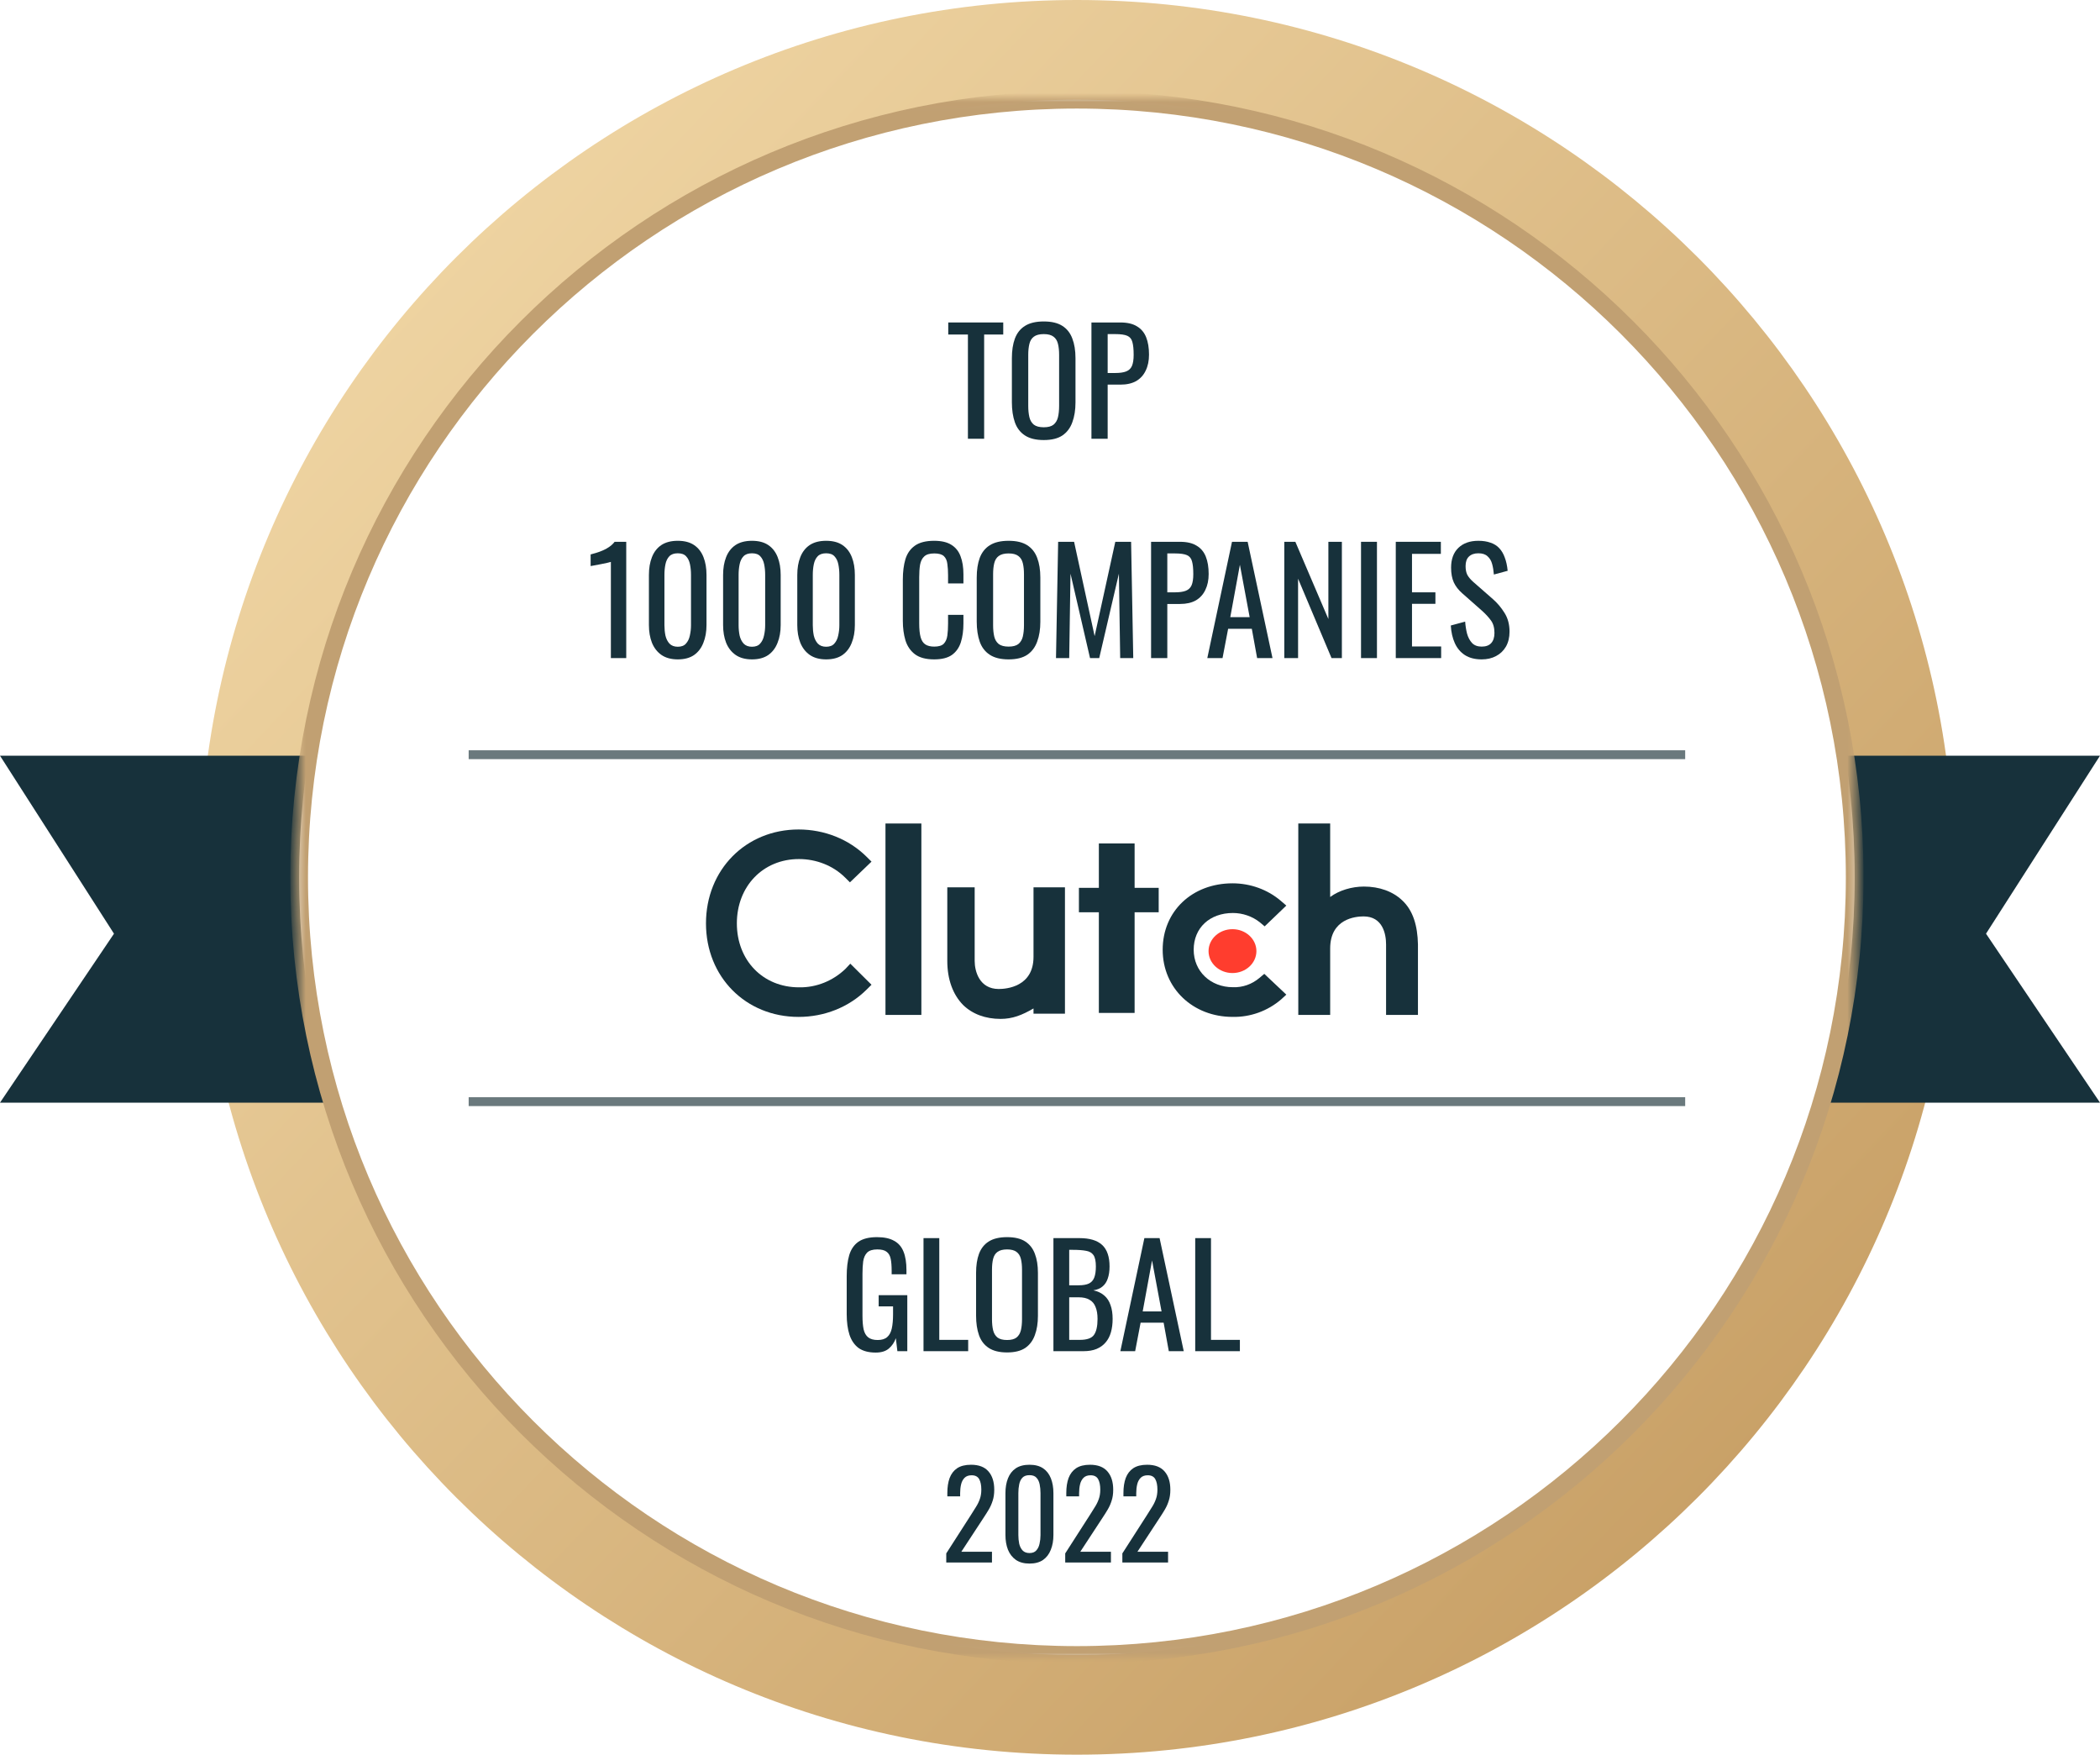
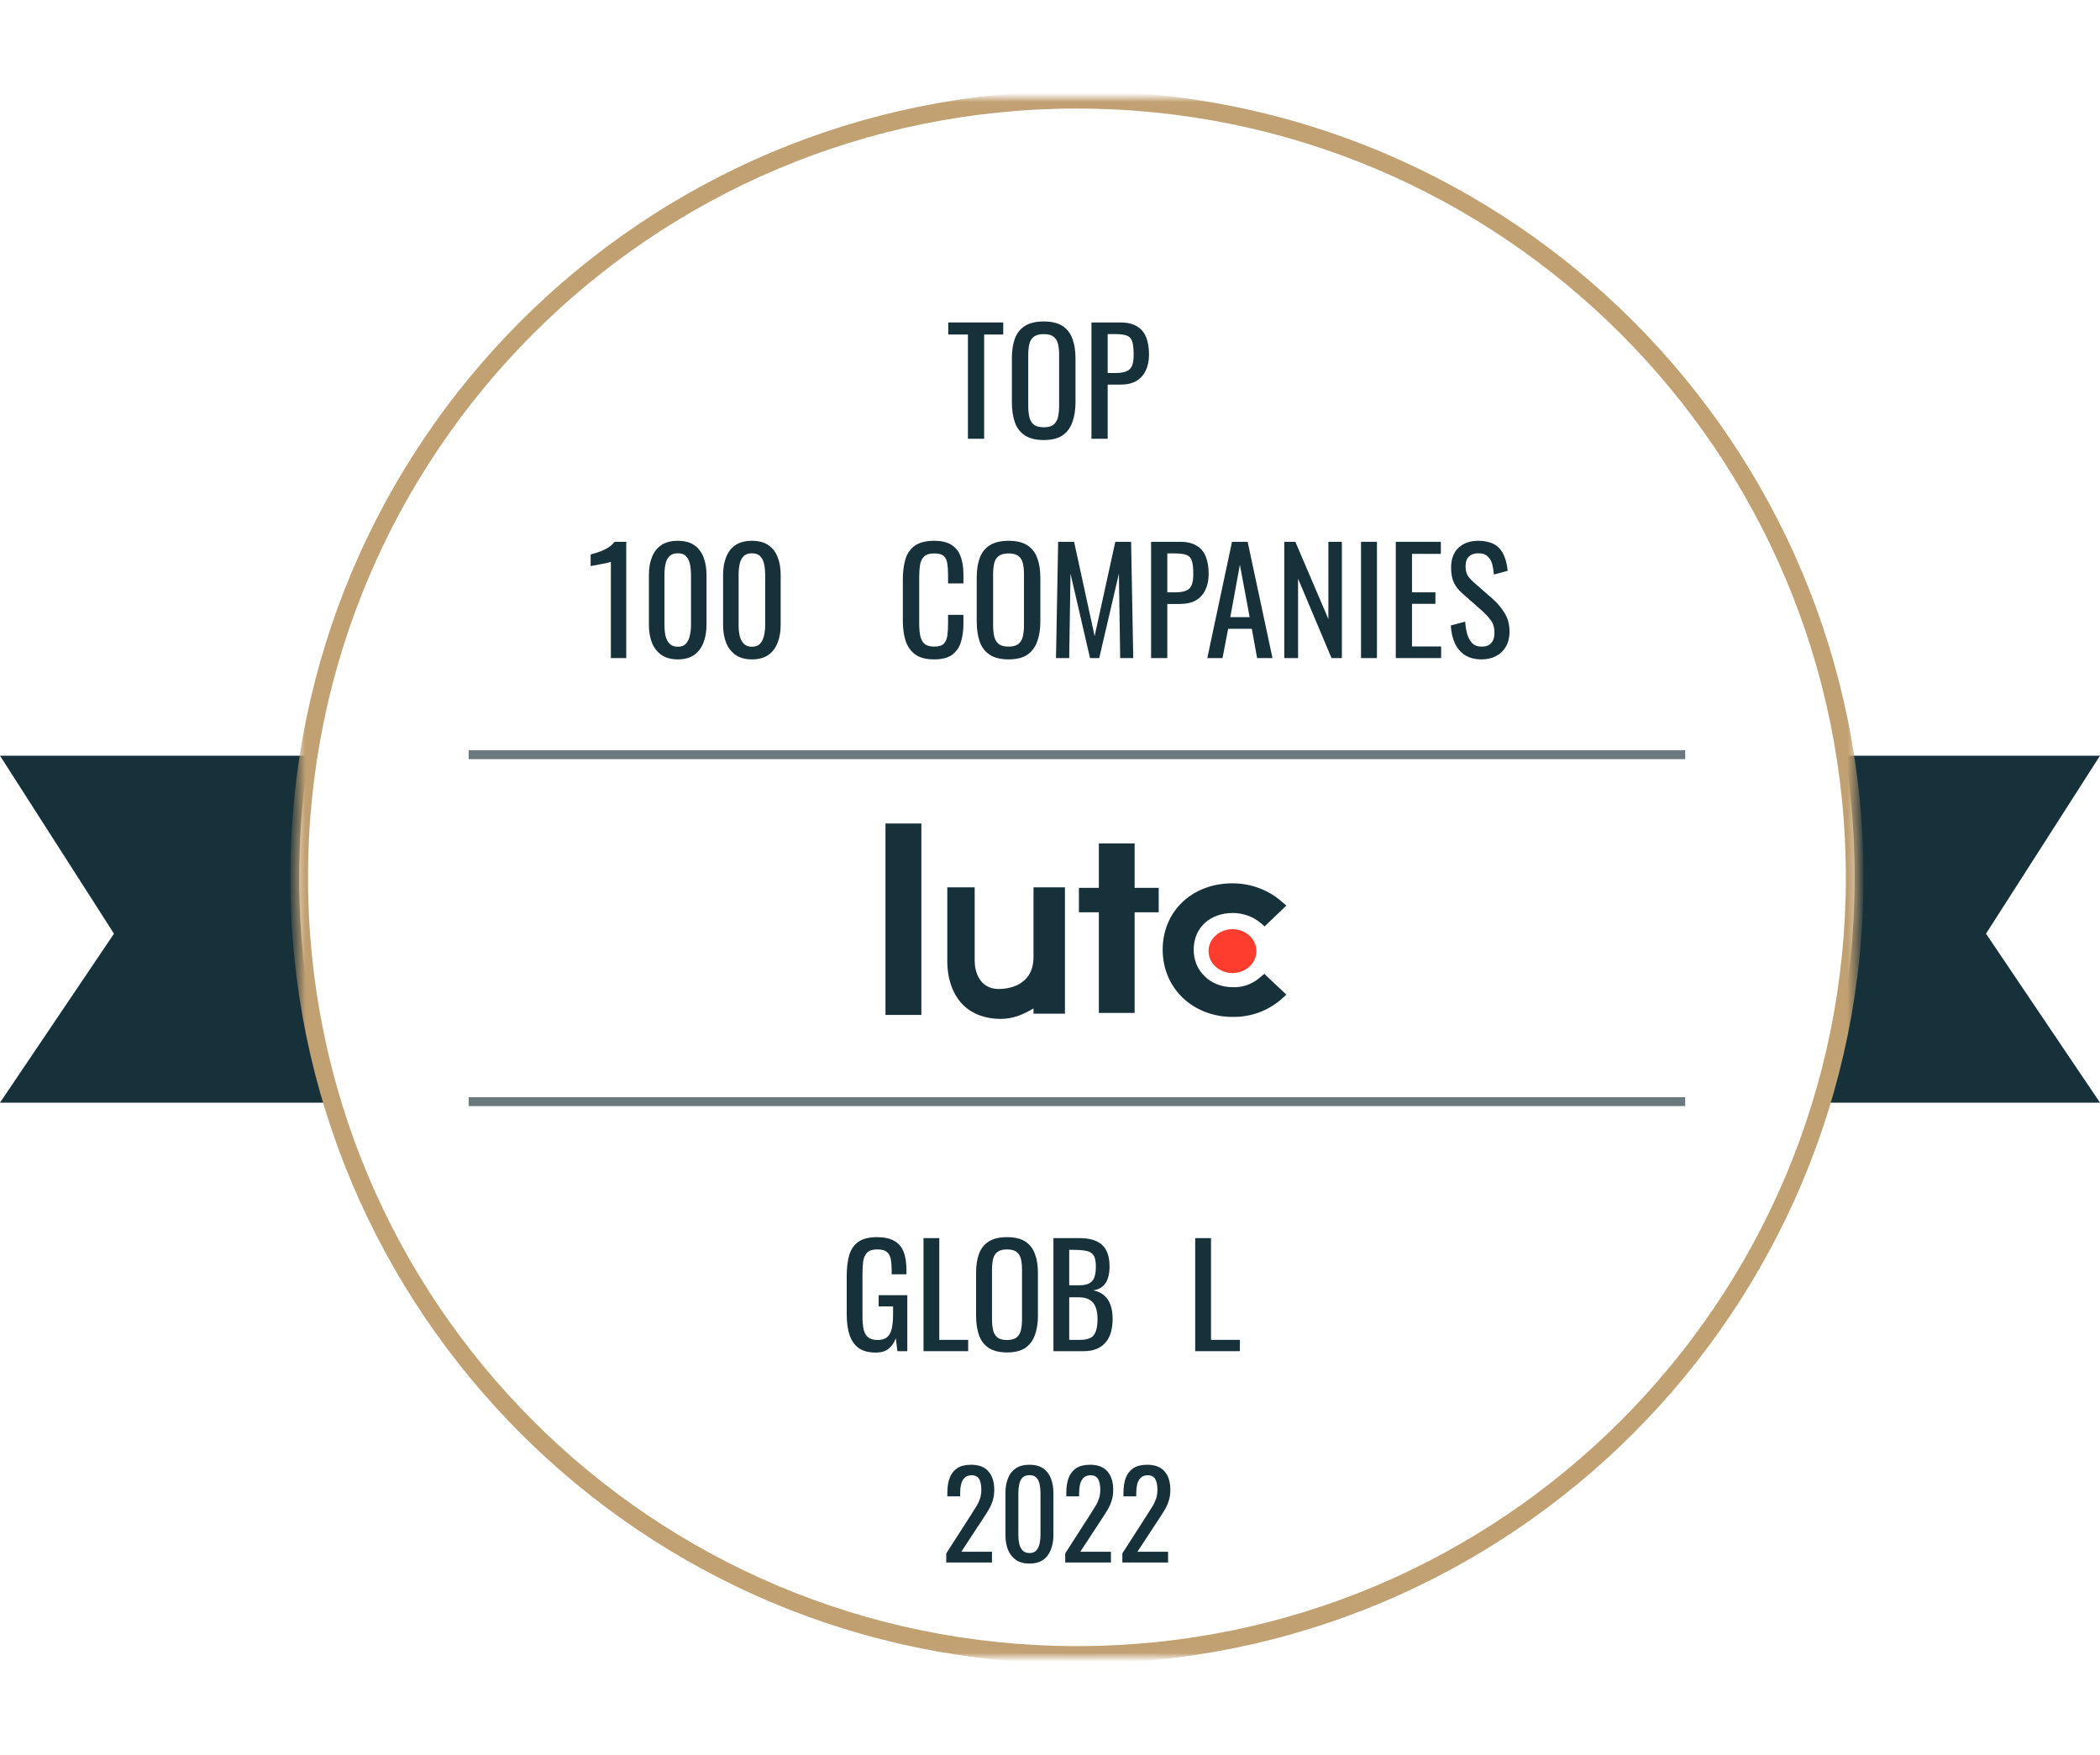
<svg xmlns="http://www.w3.org/2000/svg" width="237" height="198" viewBox="0 0 237 198" fill="none">
  <g clip-path="url(#clip0_16_570)">
-     <path d="M121.539 198C176.232 198 220.57 153.676 220.57 99C220.57 44.324 176.232 0 121.539 0C66.845 0 22.507 44.324 22.507 99C22.507 153.676 66.845 198 121.539 198Z" fill="url(#paint0_linear_16_570)" />
    <path fill-rule="evenodd" clip-rule="evenodd" d="M43.214 124.425H0L12.864 105.359L0 85.275H43.214V124.425Z" fill="#17313B" />
    <path fill-rule="evenodd" clip-rule="evenodd" d="M193.786 124.425H237L224.136 105.359L237 85.275H193.786V124.425Z" fill="#17313B" />
    <g filter="url(#filter0_i_16_570)">
      <path d="M121.539 186.75C170.017 186.75 209.316 147.463 209.316 99C209.316 50.537 170.017 11.25 121.539 11.25C73.06 11.25 33.761 50.537 33.761 99C33.761 147.463 73.06 186.75 121.539 186.75Z" fill="white" />
    </g>
    <mask id="mask0_16_570" style="mask-type:luminance" maskUnits="userSpaceOnUse" x="33" y="11" width="177" height="176">
      <path d="M209.541 11.025H33.536V186.975H209.541V11.025Z" fill="white" />
      <path d="M121.539 186.75C170.017 186.75 209.316 147.463 209.316 99C209.316 50.537 170.017 11.25 121.539 11.25C73.06 11.25 33.761 50.537 33.761 99C33.761 147.463 73.06 186.75 121.539 186.75Z" fill="black" />
    </mask>
    <g mask="url(#mask0_16_570)">
      <path d="M121.539 186.75C170.017 186.75 209.316 147.463 209.316 99C209.316 50.537 170.017 11.25 121.539 11.25C73.06 11.25 33.761 50.537 33.761 99C33.761 147.463 73.06 186.75 121.539 186.75Z" stroke="#C1A072" stroke-width="2" />
    </g>
    <path d="M98.834 152.626C98.036 152.626 97.395 152.458 96.912 152.122C96.439 151.776 96.093 151.277 95.872 150.626C95.662 149.975 95.557 149.193 95.557 148.279V144.011C95.557 143.077 95.652 142.284 95.841 141.633C96.04 140.971 96.387 140.467 96.88 140.121C97.385 139.774 98.083 139.601 98.976 139.601C99.774 139.601 100.415 139.738 100.898 140.011C101.392 140.273 101.749 140.683 101.969 141.239C102.19 141.785 102.3 142.478 102.3 143.318V143.791H100.63V143.397C100.63 142.84 100.593 142.389 100.52 142.042C100.446 141.685 100.294 141.423 100.063 141.255C99.843 141.076 99.491 140.987 99.007 140.987C98.482 140.987 98.099 141.108 97.857 141.349C97.626 141.591 97.479 141.922 97.416 142.342C97.364 142.751 97.337 143.218 97.337 143.743V148.468C97.337 149.077 97.379 149.587 97.463 149.996C97.558 150.406 97.731 150.71 97.983 150.91C98.236 151.109 98.593 151.209 99.055 151.209C99.517 151.209 99.874 151.099 100.126 150.878C100.378 150.658 100.551 150.332 100.646 149.902C100.741 149.471 100.788 148.936 100.788 148.295V147.413H99.165V146.153H102.395V152.469H101.276L101.103 151.004C100.935 151.477 100.672 151.865 100.315 152.17C99.958 152.474 99.464 152.626 98.834 152.626Z" fill="#17313B" />
    <path d="M104.225 152.469V139.711H106.005V151.193H109.266V152.469H104.225Z" fill="#17313B" />
    <path d="M113.656 152.611C112.795 152.611 112.107 152.443 111.592 152.107C111.077 151.771 110.71 151.293 110.489 150.673C110.268 150.043 110.158 149.308 110.158 148.468V143.633C110.158 142.793 110.268 142.074 110.489 141.475C110.72 140.866 111.088 140.404 111.592 140.089C112.107 139.764 112.795 139.601 113.656 139.601C114.517 139.601 115.2 139.764 115.704 140.089C116.208 140.415 116.57 140.877 116.791 141.475C117.022 142.074 117.138 142.793 117.138 143.633V148.484C117.138 149.314 117.022 150.038 116.791 150.658C116.57 151.277 116.208 151.76 115.704 152.107C115.2 152.443 114.517 152.611 113.656 152.611ZM113.656 151.209C114.128 151.209 114.486 151.114 114.727 150.925C114.969 150.726 115.132 150.453 115.216 150.106C115.3 149.749 115.342 149.335 115.342 148.862V143.271C115.342 142.798 115.3 142.394 115.216 142.058C115.132 141.712 114.969 141.449 114.727 141.271C114.486 141.082 114.128 140.987 113.656 140.987C113.183 140.987 112.821 141.082 112.569 141.271C112.327 141.449 112.164 141.712 112.08 142.058C111.996 142.394 111.954 142.798 111.954 143.271V148.862C111.954 149.335 111.996 149.749 112.08 150.106C112.164 150.453 112.327 150.726 112.569 150.925C112.821 151.114 113.183 151.209 113.656 151.209Z" fill="#17313B" />
    <path d="M118.887 152.469V139.711H121.818C122.396 139.711 122.894 139.774 123.315 139.9C123.745 140.026 124.102 140.221 124.386 140.483C124.67 140.746 124.88 141.082 125.016 141.491C125.153 141.89 125.221 142.363 125.221 142.909C125.221 143.434 125.153 143.89 125.016 144.279C124.89 144.657 124.691 144.956 124.417 145.177C124.155 145.397 123.813 145.539 123.393 145.602C123.908 145.717 124.323 145.917 124.638 146.2C124.953 146.473 125.184 146.83 125.331 147.271C125.489 147.702 125.568 148.222 125.568 148.831C125.568 149.377 125.505 149.875 125.378 150.327C125.252 150.778 125.053 151.162 124.78 151.477C124.517 151.792 124.176 152.038 123.756 152.217C123.346 152.385 122.858 152.469 122.291 152.469H118.887ZM120.668 151.193H121.865C122.663 151.193 123.194 151.009 123.456 150.642C123.729 150.264 123.866 149.66 123.866 148.831C123.866 148.295 123.792 147.849 123.645 147.492C123.509 147.124 123.283 146.851 122.968 146.673C122.663 146.484 122.248 146.389 121.723 146.389H120.668V151.193ZM120.668 145.035H121.723C122.227 145.035 122.621 144.967 122.905 144.83C123.189 144.683 123.388 144.452 123.504 144.137C123.619 143.822 123.677 143.413 123.677 142.909C123.677 142.321 123.588 141.895 123.409 141.633C123.231 141.37 122.952 141.208 122.574 141.145C122.196 141.071 121.702 141.034 121.093 141.034H120.668V145.035Z" fill="#17313B" />
-     <path d="M126.441 152.469L129.151 139.711H130.868L133.594 152.469H131.908L131.325 149.256H128.725L128.111 152.469H126.441ZM128.962 147.98H131.089L130.017 142.231L128.962 147.98Z" fill="#17313B" />
    <path d="M134.889 152.469V139.711H136.669V151.193H139.93V152.469H134.889Z" fill="#17313B" />
    <path d="M106.792 176.315V175.289L109.574 170.955C109.781 170.631 109.97 170.33 110.142 170.051C110.322 169.772 110.466 169.479 110.574 169.173C110.691 168.858 110.749 168.498 110.749 168.093C110.749 167.589 110.668 167.193 110.506 166.905C110.344 166.617 110.061 166.473 109.655 166.473C109.313 166.473 109.048 166.568 108.859 166.757C108.67 166.946 108.539 167.193 108.467 167.499C108.395 167.805 108.359 168.134 108.359 168.485V168.849H106.914V168.471C106.914 167.814 107 167.252 107.171 166.784C107.351 166.307 107.634 165.938 108.021 165.677C108.417 165.416 108.94 165.285 109.588 165.285C110.47 165.285 111.127 165.537 111.559 166.041C111.992 166.536 112.208 167.225 112.208 168.107C112.208 168.575 112.149 168.984 112.032 169.335C111.924 169.686 111.78 170.015 111.6 170.321C111.42 170.627 111.222 170.942 111.006 171.266L108.494 175.1H111.951V176.315H106.792Z" fill="#17313B" />
    <path d="M116.185 176.436C115.564 176.436 115.051 176.297 114.646 176.018C114.25 175.739 113.953 175.356 113.754 174.87C113.565 174.384 113.471 173.831 113.471 173.21V168.498C113.471 167.859 113.565 167.301 113.754 166.824C113.944 166.338 114.236 165.96 114.632 165.69C115.037 165.42 115.555 165.285 116.185 165.285C116.815 165.285 117.329 165.42 117.725 165.69C118.121 165.96 118.413 166.338 118.602 166.824C118.792 167.301 118.886 167.859 118.886 168.498V173.21C118.886 173.84 118.787 174.398 118.589 174.884C118.4 175.37 118.107 175.752 117.711 176.031C117.315 176.301 116.806 176.436 116.185 176.436ZM116.185 175.248C116.527 175.248 116.784 175.149 116.955 174.951C117.135 174.753 117.257 174.501 117.32 174.195C117.392 173.88 117.428 173.556 117.428 173.223V168.485C117.428 168.134 117.396 167.805 117.333 167.499C117.27 167.184 117.149 166.932 116.968 166.743C116.797 166.554 116.536 166.46 116.185 166.46C115.834 166.46 115.569 166.554 115.388 166.743C115.208 166.932 115.087 167.184 115.024 167.499C114.961 167.805 114.929 168.134 114.929 168.485V173.223C114.929 173.556 114.961 173.88 115.024 174.195C115.096 174.501 115.222 174.753 115.402 174.951C115.591 175.149 115.852 175.248 116.185 175.248Z" fill="#17313B" />
    <path d="M120.218 176.315V175.289L123 170.955C123.207 170.631 123.396 170.33 123.567 170.051C123.747 169.772 123.891 169.479 123.999 169.173C124.116 168.858 124.174 168.498 124.174 168.093C124.174 167.589 124.093 167.193 123.931 166.905C123.769 166.617 123.486 166.473 123.081 166.473C122.738 166.473 122.473 166.568 122.284 166.757C122.095 166.946 121.964 167.193 121.892 167.499C121.82 167.805 121.784 168.134 121.784 168.485V168.849H120.339V168.471C120.339 167.814 120.425 167.252 120.596 166.784C120.776 166.307 121.059 165.938 121.447 165.677C121.843 165.416 122.365 165.285 123.013 165.285C123.895 165.285 124.552 165.537 124.985 166.041C125.417 166.536 125.633 167.225 125.633 168.107C125.633 168.575 125.574 168.984 125.457 169.335C125.349 169.686 125.205 170.015 125.025 170.321C124.845 170.627 124.647 170.942 124.431 171.266L121.919 175.1H125.376V176.315H120.218Z" fill="#17313B" />
    <path d="M126.666 176.315V175.289L129.448 170.955C129.655 170.631 129.844 170.33 130.016 170.051C130.196 169.772 130.34 169.479 130.448 169.173C130.565 168.858 130.623 168.498 130.623 168.093C130.623 167.589 130.542 167.193 130.38 166.905C130.218 166.617 129.934 166.473 129.529 166.473C129.187 166.473 128.922 166.568 128.733 166.757C128.544 166.946 128.413 167.193 128.341 167.499C128.269 167.805 128.233 168.134 128.233 168.485V168.849H126.788V168.471C126.788 167.814 126.874 167.252 127.045 166.784C127.225 166.307 127.508 165.938 127.895 165.677C128.291 165.416 128.814 165.285 129.462 165.285C130.344 165.285 131.001 165.537 131.433 166.041C131.866 166.536 132.082 167.225 132.082 168.107C132.082 168.575 132.023 168.984 131.906 169.335C131.798 169.686 131.654 170.015 131.474 170.321C131.294 170.627 131.096 170.942 130.88 171.266L128.368 175.1H131.825V176.315H126.666Z" fill="#17313B" />
    <path d="M109.237 49.51V37.749H107.017V36.388H113.223V37.749H111.068V49.51H109.237Z" fill="#17313B" />
    <path d="M117.796 49.656C116.91 49.656 116.202 49.483 115.673 49.137C115.143 48.792 114.765 48.3 114.538 47.663C114.311 47.015 114.198 46.259 114.198 45.395V40.422C114.198 39.558 114.311 38.818 114.538 38.202C114.776 37.576 115.154 37.101 115.673 36.777C116.202 36.442 116.91 36.274 117.796 36.274C118.681 36.274 119.384 36.442 119.902 36.777C120.421 37.111 120.793 37.587 121.02 38.202C121.258 38.818 121.377 39.558 121.377 40.422V45.411C121.377 46.264 121.258 47.01 121.02 47.647C120.793 48.284 120.421 48.781 119.902 49.137C119.384 49.483 118.681 49.656 117.796 49.656ZM117.796 48.214C118.282 48.214 118.649 48.117 118.897 47.922C119.146 47.717 119.313 47.436 119.4 47.08C119.486 46.713 119.529 46.286 119.529 45.8V40.049C119.529 39.563 119.486 39.147 119.4 38.802C119.313 38.445 119.146 38.175 118.897 37.992C118.649 37.797 118.282 37.7 117.796 37.7C117.309 37.7 116.937 37.797 116.677 37.992C116.429 38.175 116.261 38.445 116.175 38.802C116.089 39.147 116.045 39.563 116.045 40.049V45.8C116.045 46.286 116.089 46.713 116.175 47.08C116.261 47.436 116.429 47.717 116.677 47.922C116.937 48.117 117.309 48.214 117.796 48.214Z" fill="#17313B" />
    <path d="M123.177 49.51V36.388H126.434C127.223 36.388 127.849 36.534 128.314 36.825C128.789 37.106 129.135 37.516 129.351 38.056C129.567 38.596 129.675 39.25 129.675 40.017C129.675 40.708 129.551 41.307 129.302 41.815C129.065 42.322 128.708 42.717 128.233 42.997C127.757 43.267 127.163 43.402 126.45 43.402H125.008V49.51H123.177ZM125.008 42.09H125.851C126.38 42.09 126.796 42.031 127.098 41.912C127.401 41.793 127.617 41.588 127.747 41.296C127.876 40.994 127.941 40.573 127.941 40.033C127.941 39.406 127.892 38.926 127.795 38.591C127.709 38.256 127.52 38.024 127.228 37.894C126.936 37.765 126.483 37.7 125.867 37.7H125.008V42.09Z" fill="#17313B" />
    <path d="M68.942 74.26V63.406C68.931 63.417 68.807 63.449 68.569 63.503C68.343 63.557 68.083 63.611 67.792 63.665C67.5 63.719 67.241 63.768 67.014 63.811C66.787 63.854 66.668 63.876 66.657 63.876V62.563C66.841 62.52 67.052 62.461 67.289 62.385C67.538 62.31 67.786 62.218 68.035 62.11C68.294 62.002 68.537 61.867 68.764 61.705C69.002 61.543 69.201 61.354 69.364 61.138H70.676V74.26H68.942Z" fill="#17313B" />
    <path d="M76.493 74.406C75.747 74.406 75.131 74.238 74.645 73.903C74.17 73.569 73.813 73.11 73.576 72.526C73.349 71.943 73.235 71.279 73.235 70.534V64.88C73.235 64.113 73.349 63.444 73.576 62.871C73.802 62.288 74.154 61.834 74.629 61.51C75.115 61.186 75.736 61.024 76.493 61.024C77.249 61.024 77.865 61.186 78.34 61.51C78.815 61.834 79.166 62.288 79.393 62.871C79.62 63.444 79.734 64.113 79.734 64.88V70.534C79.734 71.29 79.615 71.959 79.377 72.543C79.15 73.126 78.799 73.585 78.324 73.92C77.848 74.244 77.238 74.406 76.493 74.406ZM76.493 72.98C76.903 72.98 77.211 72.861 77.416 72.624C77.632 72.386 77.778 72.084 77.854 71.716C77.94 71.338 77.984 70.95 77.984 70.55V64.864C77.984 64.443 77.946 64.048 77.87 63.681C77.794 63.303 77.649 63.001 77.433 62.774C77.227 62.547 76.914 62.434 76.493 62.434C76.071 62.434 75.753 62.547 75.537 62.774C75.32 63.001 75.175 63.303 75.099 63.681C75.023 64.048 74.986 64.443 74.986 64.864V70.55C74.986 70.95 75.023 71.338 75.099 71.716C75.185 72.084 75.337 72.386 75.553 72.624C75.78 72.861 76.093 72.98 76.493 72.98Z" fill="#17313B" />
    <path d="M84.864 74.406C84.119 74.406 83.503 74.238 83.017 73.903C82.541 73.569 82.185 73.11 81.947 72.526C81.72 71.943 81.607 71.279 81.607 70.534V64.88C81.607 64.113 81.72 63.444 81.947 62.871C82.174 62.288 82.525 61.834 83.001 61.51C83.487 61.186 84.108 61.024 84.864 61.024C85.62 61.024 86.236 61.186 86.712 61.51C87.187 61.834 87.538 62.288 87.765 62.871C87.992 63.444 88.105 64.113 88.105 64.88V70.534C88.105 71.29 87.986 71.959 87.749 72.543C87.522 73.126 87.171 73.585 86.695 73.92C86.22 74.244 85.61 74.406 84.864 74.406ZM84.864 72.98C85.275 72.98 85.583 72.861 85.788 72.624C86.004 72.386 86.15 72.084 86.225 71.716C86.312 71.338 86.355 70.95 86.355 70.55V64.864C86.355 64.443 86.317 64.048 86.242 63.681C86.166 63.303 86.02 63.001 85.804 62.774C85.599 62.547 85.285 62.434 84.864 62.434C84.443 62.434 84.124 62.547 83.908 62.774C83.692 63.001 83.546 63.303 83.471 63.681C83.395 64.048 83.357 64.443 83.357 64.864V70.55C83.357 70.95 83.395 71.338 83.471 71.716C83.557 72.084 83.708 72.386 83.924 72.624C84.151 72.861 84.465 72.98 84.864 72.98Z" fill="#17313B" />
-     <path d="M93.236 74.406C92.49 74.406 91.875 74.238 91.388 73.903C90.913 73.569 90.556 73.11 90.319 72.526C90.092 71.943 89.979 71.279 89.979 70.534V64.88C89.979 64.113 90.092 63.444 90.319 62.871C90.546 62.288 90.897 61.834 91.372 61.51C91.858 61.186 92.48 61.024 93.236 61.024C93.992 61.024 94.608 61.186 95.083 61.51C95.558 61.834 95.91 62.288 96.136 62.871C96.363 63.444 96.477 64.113 96.477 64.88V70.534C96.477 71.29 96.358 71.959 96.12 72.543C95.893 73.126 95.542 73.585 95.067 73.92C94.592 74.244 93.981 74.406 93.236 74.406ZM93.236 72.98C93.646 72.98 93.954 72.861 94.159 72.624C94.376 72.386 94.521 72.084 94.597 71.716C94.683 71.338 94.727 70.95 94.727 70.55V64.864C94.727 64.443 94.689 64.048 94.613 63.681C94.538 63.303 94.392 63.001 94.176 62.774C93.97 62.547 93.657 62.434 93.236 62.434C92.814 62.434 92.496 62.547 92.28 62.774C92.064 63.001 91.918 63.303 91.842 63.681C91.766 64.048 91.729 64.443 91.729 64.864V70.55C91.729 70.95 91.766 71.338 91.842 71.716C91.929 72.084 92.08 72.386 92.296 72.624C92.523 72.861 92.836 72.98 93.236 72.98Z" fill="#17313B" />
    <path d="M105.424 74.406C104.495 74.406 103.771 74.211 103.252 73.822C102.745 73.434 102.388 72.91 102.183 72.251C101.988 71.592 101.891 70.858 101.891 70.048V65.415C101.891 64.529 101.988 63.757 102.183 63.098C102.388 62.439 102.745 61.932 103.252 61.575C103.771 61.208 104.495 61.024 105.424 61.024C106.245 61.024 106.893 61.176 107.369 61.478C107.855 61.78 108.2 62.212 108.406 62.774C108.622 63.336 108.73 64.011 108.73 64.799V65.836H106.996V64.912C106.996 64.426 106.969 64 106.915 63.633C106.872 63.255 106.742 62.963 106.526 62.758C106.31 62.553 105.948 62.45 105.44 62.45C104.922 62.45 104.543 62.563 104.306 62.79C104.068 63.006 103.911 63.319 103.836 63.73C103.771 64.129 103.739 64.599 103.739 65.139V70.339C103.739 70.998 103.793 71.522 103.901 71.911C104.009 72.289 104.187 72.559 104.435 72.721C104.684 72.883 105.019 72.964 105.44 72.964C105.937 72.964 106.294 72.856 106.51 72.64C106.726 72.413 106.861 72.105 106.915 71.716C106.969 71.328 106.996 70.874 106.996 70.356V69.384H108.73V70.356C108.73 71.155 108.633 71.862 108.438 72.478C108.244 73.083 107.909 73.558 107.433 73.903C106.958 74.238 106.288 74.406 105.424 74.406Z" fill="#17313B" />
    <path d="M113.829 74.406C112.943 74.406 112.235 74.233 111.706 73.887C111.176 73.542 110.798 73.05 110.571 72.413C110.345 71.765 110.231 71.009 110.231 70.145V65.172C110.231 64.308 110.345 63.568 110.571 62.952C110.809 62.326 111.187 61.851 111.706 61.527C112.235 61.192 112.943 61.024 113.829 61.024C114.715 61.024 115.417 61.192 115.935 61.527C116.454 61.861 116.827 62.337 117.054 62.952C117.291 63.568 117.41 64.308 117.41 65.172V70.161C117.41 71.014 117.291 71.76 117.054 72.397C116.827 73.034 116.454 73.531 115.935 73.887C115.417 74.233 114.715 74.406 113.829 74.406ZM113.829 72.964C114.315 72.964 114.682 72.867 114.931 72.672C115.179 72.467 115.347 72.186 115.433 71.83C115.519 71.463 115.563 71.036 115.563 70.55V64.799C115.563 64.313 115.519 63.897 115.433 63.552C115.347 63.195 115.179 62.925 114.931 62.742C114.682 62.547 114.315 62.45 113.829 62.45C113.343 62.45 112.97 62.547 112.711 62.742C112.462 62.925 112.295 63.195 112.208 63.552C112.122 63.897 112.079 64.313 112.079 64.799V70.55C112.079 71.036 112.122 71.463 112.208 71.83C112.295 72.186 112.462 72.467 112.711 72.672C112.97 72.867 113.343 72.964 113.829 72.964Z" fill="#17313B" />
    <path d="M119.177 74.26L119.42 61.138H121.219L123.537 71.781L125.87 61.138H127.653L127.896 74.26H126.421L126.275 64.734L124.055 74.26H123.018L120.814 64.734L120.668 74.26H119.177Z" fill="#17313B" />
    <path d="M129.908 74.26V61.138H133.165C133.954 61.138 134.58 61.284 135.045 61.575C135.52 61.856 135.866 62.266 136.082 62.806C136.298 63.346 136.406 64 136.406 64.767C136.406 65.458 136.282 66.057 136.033 66.565C135.796 67.072 135.439 67.467 134.964 67.747C134.488 68.017 133.894 68.152 133.181 68.152H131.739V74.26H129.908ZM131.739 66.84H132.582C133.111 66.84 133.527 66.781 133.829 66.662C134.132 66.543 134.348 66.338 134.478 66.046C134.607 65.744 134.672 65.323 134.672 64.783C134.672 64.156 134.623 63.676 134.526 63.341C134.44 63.006 134.251 62.774 133.959 62.644C133.667 62.515 133.214 62.45 132.598 62.45H131.739V66.84Z" fill="#17313B" />
    <path d="M136.253 74.26L139.04 61.138H140.806L143.61 74.26H141.876L141.276 70.955H138.603L137.971 74.26H136.253ZM138.846 69.643H141.033L139.931 63.73L138.846 69.643Z" fill="#17313B" />
    <path d="M144.942 74.26V61.138H146.19L149.917 69.853V61.138H151.44V74.26H150.273L146.497 65.301V74.26H144.942Z" fill="#17313B" />
    <path d="M153.601 74.26V61.138H155.399V74.26H153.601Z" fill="#17313B" />
    <path d="M157.523 74.26V61.138H162.611V62.499H159.354V66.84H161.996V68.136H159.354V72.948H162.644V74.26H157.523Z" fill="#17313B" />
    <path d="M167.217 74.406C166.461 74.406 165.829 74.244 165.321 73.92C164.824 73.596 164.446 73.147 164.187 72.575C163.928 72.003 163.776 71.338 163.733 70.582L165.354 70.145C165.386 70.609 165.456 71.058 165.564 71.49C165.683 71.922 165.872 72.278 166.132 72.559C166.391 72.829 166.753 72.964 167.217 72.964C167.693 72.964 168.049 72.834 168.287 72.575C168.535 72.305 168.66 71.922 168.66 71.425C168.66 70.831 168.524 70.356 168.254 69.999C167.984 69.632 167.644 69.265 167.233 68.898L165.03 66.954C164.597 66.576 164.279 66.165 164.073 65.722C163.868 65.269 163.766 64.713 163.766 64.054C163.766 63.093 164.041 62.347 164.592 61.818C165.143 61.289 165.894 61.024 166.845 61.024C167.363 61.024 167.817 61.095 168.206 61.235C168.605 61.365 168.935 61.57 169.194 61.851C169.464 62.131 169.675 62.488 169.826 62.92C169.988 63.341 170.096 63.838 170.15 64.41L168.595 64.831C168.562 64.399 168.497 64.005 168.4 63.649C168.303 63.282 168.13 62.99 167.882 62.774C167.644 62.547 167.298 62.434 166.845 62.434C166.391 62.434 166.034 62.558 165.775 62.806C165.527 63.044 165.402 63.4 165.402 63.876C165.402 64.275 165.467 64.605 165.597 64.864C165.737 65.123 165.959 65.388 166.261 65.658L168.481 67.602C168.978 68.034 169.416 68.552 169.794 69.157C170.172 69.751 170.361 70.458 170.361 71.279C170.361 71.927 170.226 72.489 169.956 72.964C169.686 73.428 169.313 73.785 168.838 74.033C168.373 74.281 167.833 74.406 167.217 74.406Z" fill="#17313B" />
    <path d="M52.892 85.163H190.185" stroke="#6A797D" />
    <path d="M52.892 124.312H190.185" stroke="#6A797D" />
    <path d="M103.983 92.925H99.932V114.525H103.983V92.925Z" fill="#17313B" />
    <path d="M116.639 107.972C116.639 111.347 113.59 111.6 112.713 111.6C110.542 111.6 109.999 109.617 109.999 108.436V100.125H106.909V108.436C106.909 110.503 107.535 112.233 108.704 113.414C109.748 114.427 111.21 114.975 112.922 114.975C114.258 114.975 115.344 114.553 116.639 113.794V114.384H120.188V100.125H116.639V107.972Z" fill="#17313B" />
    <path d="M128.049 95.175H124.014V100.186H121.764V102.942H124.014V114.3H128.049V102.942H130.767V100.186H128.049V95.175Z" fill="#17313B" />
    <path d="M142.136 110.352C141.293 111.063 140.239 111.44 139.143 111.398C136.613 111.398 134.716 109.598 134.716 107.17C134.716 104.699 136.529 103.024 139.143 103.024C140.239 103.024 141.335 103.401 142.178 104.071L142.726 104.532L145.171 102.187L144.539 101.643C143.063 100.387 141.124 99.675 139.1 99.675C134.547 99.675 131.217 102.815 131.217 107.17C131.217 111.524 134.632 114.748 139.1 114.748C141.124 114.79 143.063 114.078 144.581 112.78L145.171 112.236L142.684 109.891L142.136 110.352Z" fill="#17313B" />
-     <path d="M158.248 101.599C157.189 100.588 155.665 100.041 153.93 100.041C152.575 100.041 151.136 100.462 150.12 101.219V92.925H146.521V114.525H150.12V107.03C150.12 103.662 152.998 103.409 153.887 103.409C156.046 103.409 156.428 105.388 156.428 106.567V114.525H160.026V106.567C159.983 104.462 159.475 102.735 158.248 101.599Z" fill="#17313B" />
    <path d="M139.094 109.8C140.585 109.8 141.795 108.691 141.795 107.325C141.795 105.958 140.585 104.85 139.094 104.85C137.602 104.85 136.393 105.958 136.393 107.325C136.393 108.691 137.602 109.8 139.094 109.8Z" fill="#FF3D2E" />
-     <path d="M95.418 109.326C94.032 110.661 92.143 111.454 90.17 111.412C86.098 111.412 83.16 108.367 83.16 104.196C83.16 100.024 86.098 96.937 90.17 96.937C92.143 96.937 94.032 97.688 95.376 99.023L95.921 99.565L98.356 97.229L97.81 96.687C95.795 94.684 93.025 93.6 90.128 93.6C84.167 93.6 79.675 98.147 79.675 104.196C79.675 110.244 84.167 114.75 90.128 114.75C93.025 114.75 95.795 113.665 97.81 111.663L98.356 111.12L95.963 108.743L95.418 109.326Z" fill="#17313B" />
  </g>
  <defs>
    <filter id="filter0_i_16_570" x="33.761" y="11.25" width="175.556" height="179.5" filterUnits="userSpaceOnUse" color-interpolation-filters="sRGB">
      <feGaussianBlur stdDeviation="2" />
    </filter>
    <linearGradient id="paint0_linear_16_570" x1="30.76" y1="-266.641" x2="391.514" y2="75.253" gradientUnits="userSpaceOnUse">
      <stop stop-color="#D2AE73" />
      <stop offset="0.123" stop-color="#BD9155" />
      <stop offset="0.317" stop-color="#F9E2B2" />
      <stop offset="0.969" stop-color="#BD9155" />
    </linearGradient>
    <clipPath id="clip0_16_570">
      <rect width="237" height="198" fill="white" />
    </clipPath>
  </defs>
</svg>